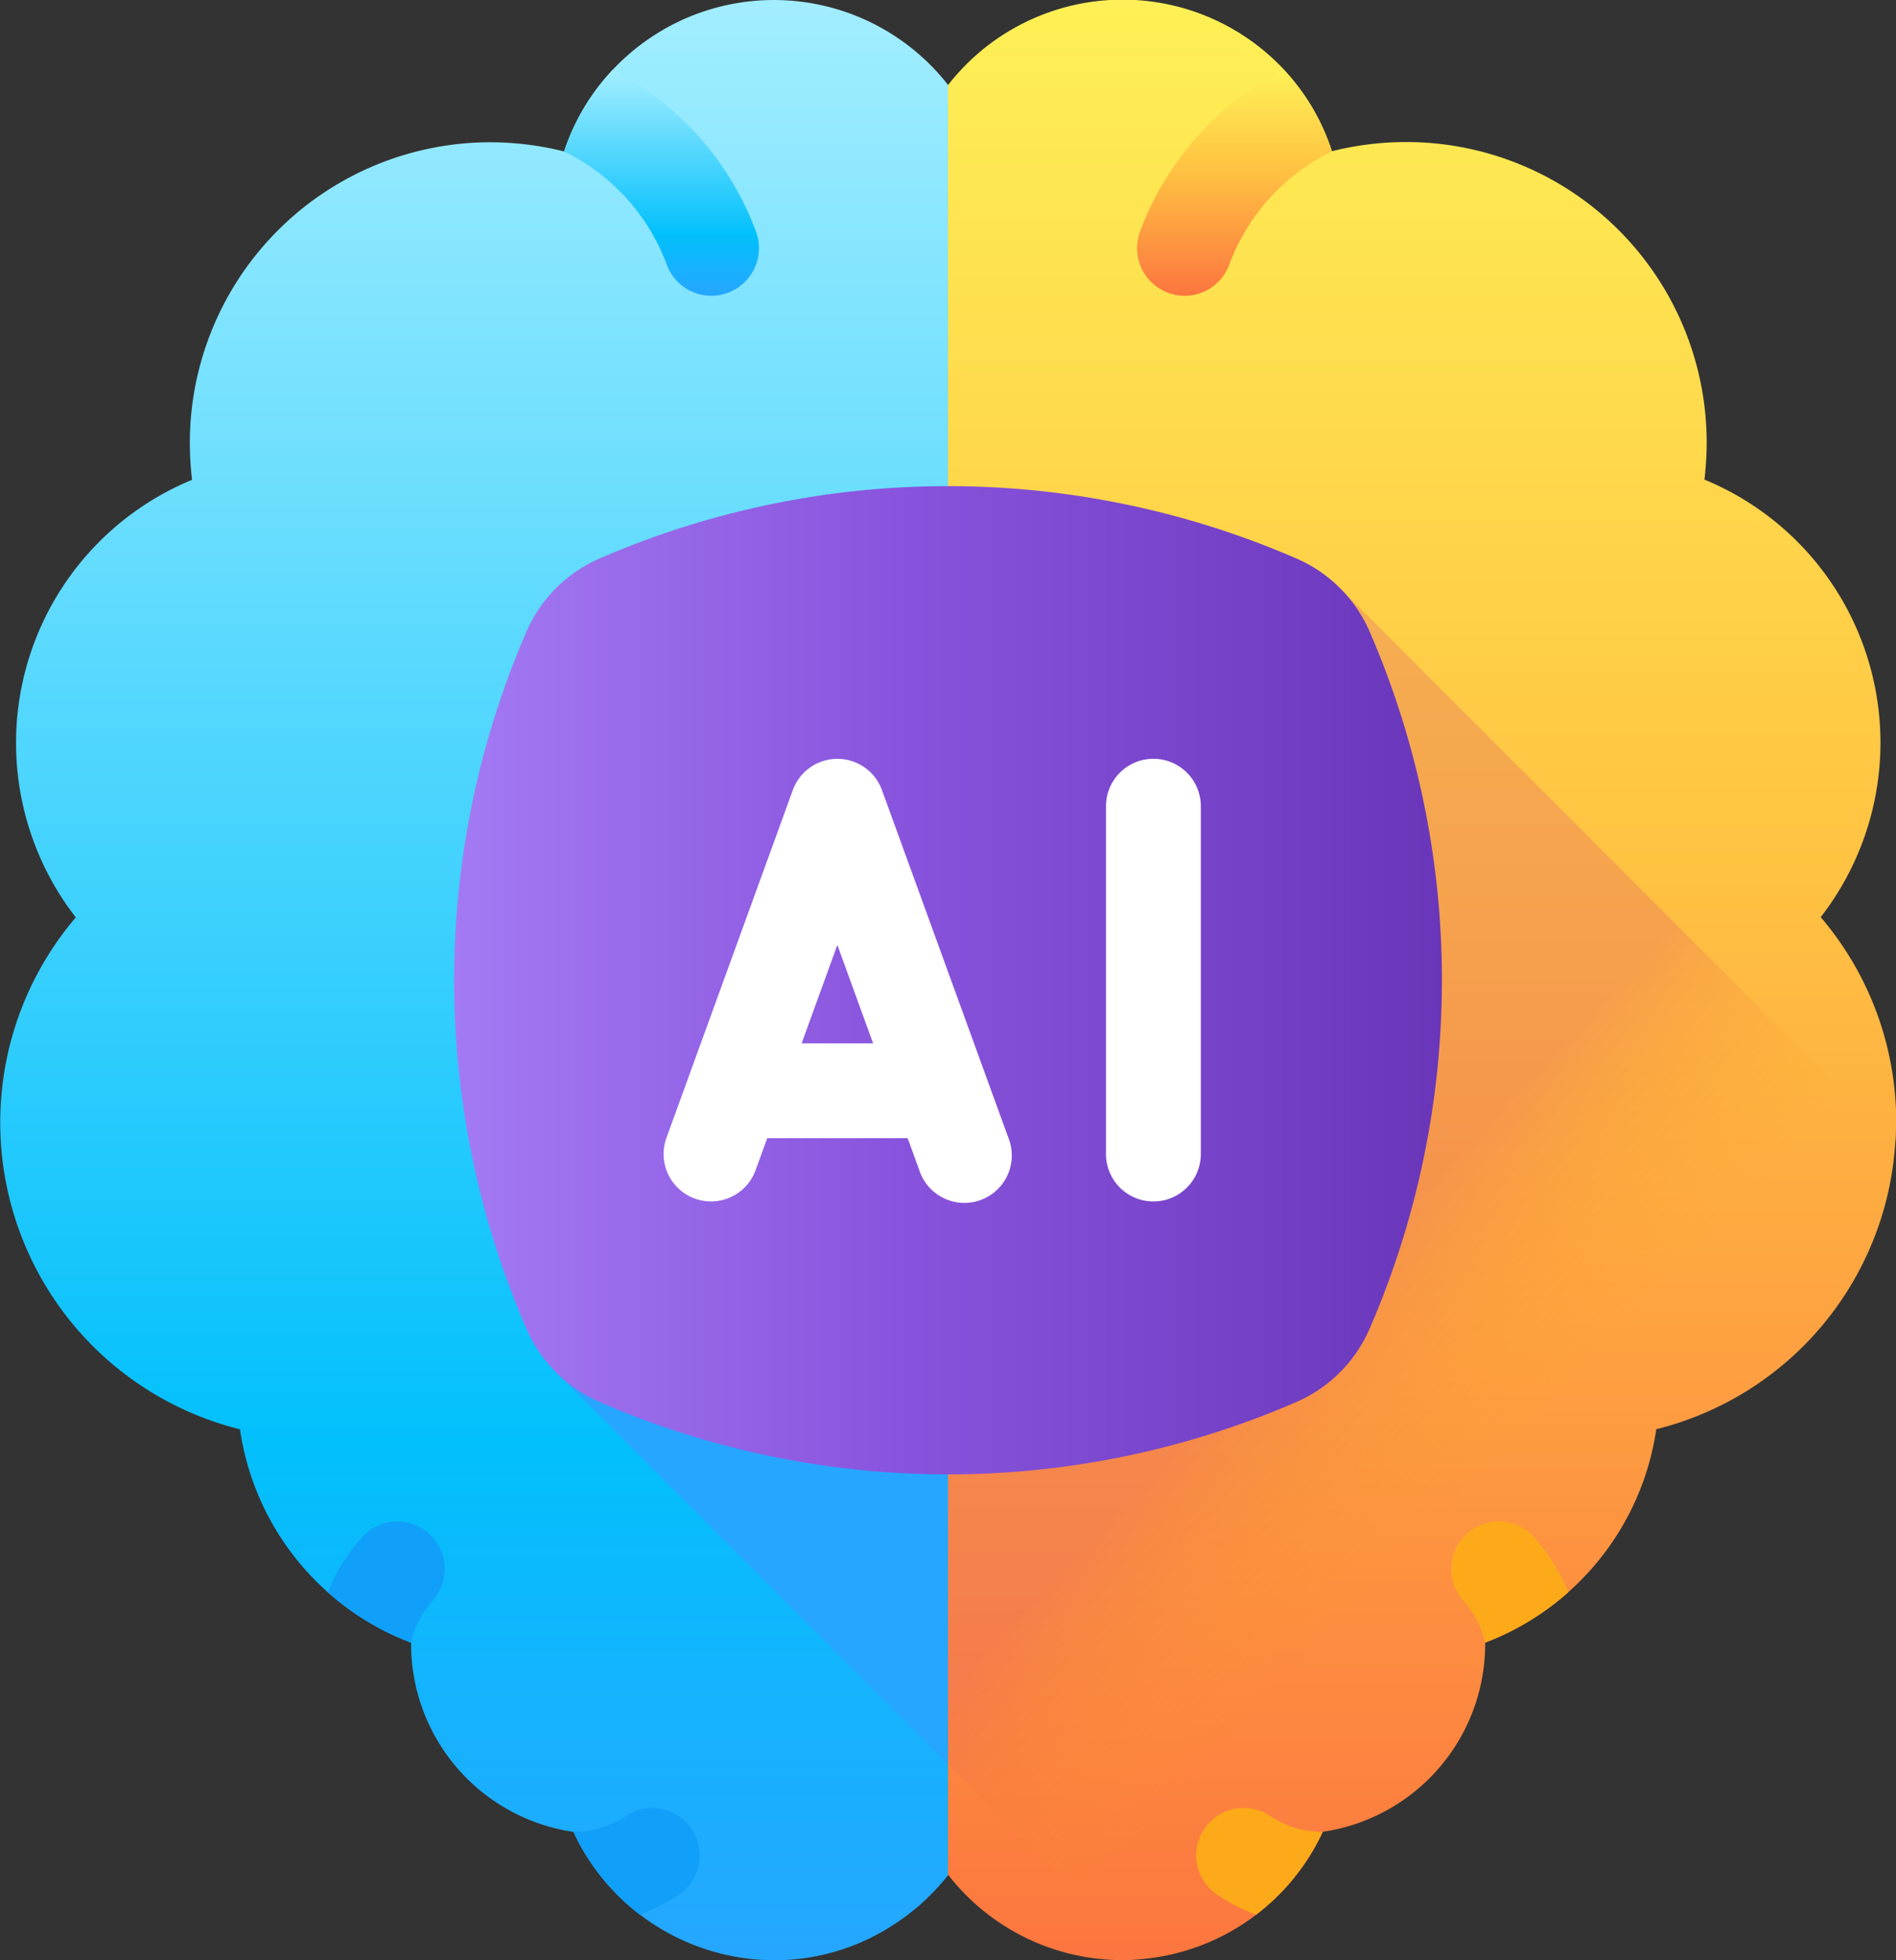
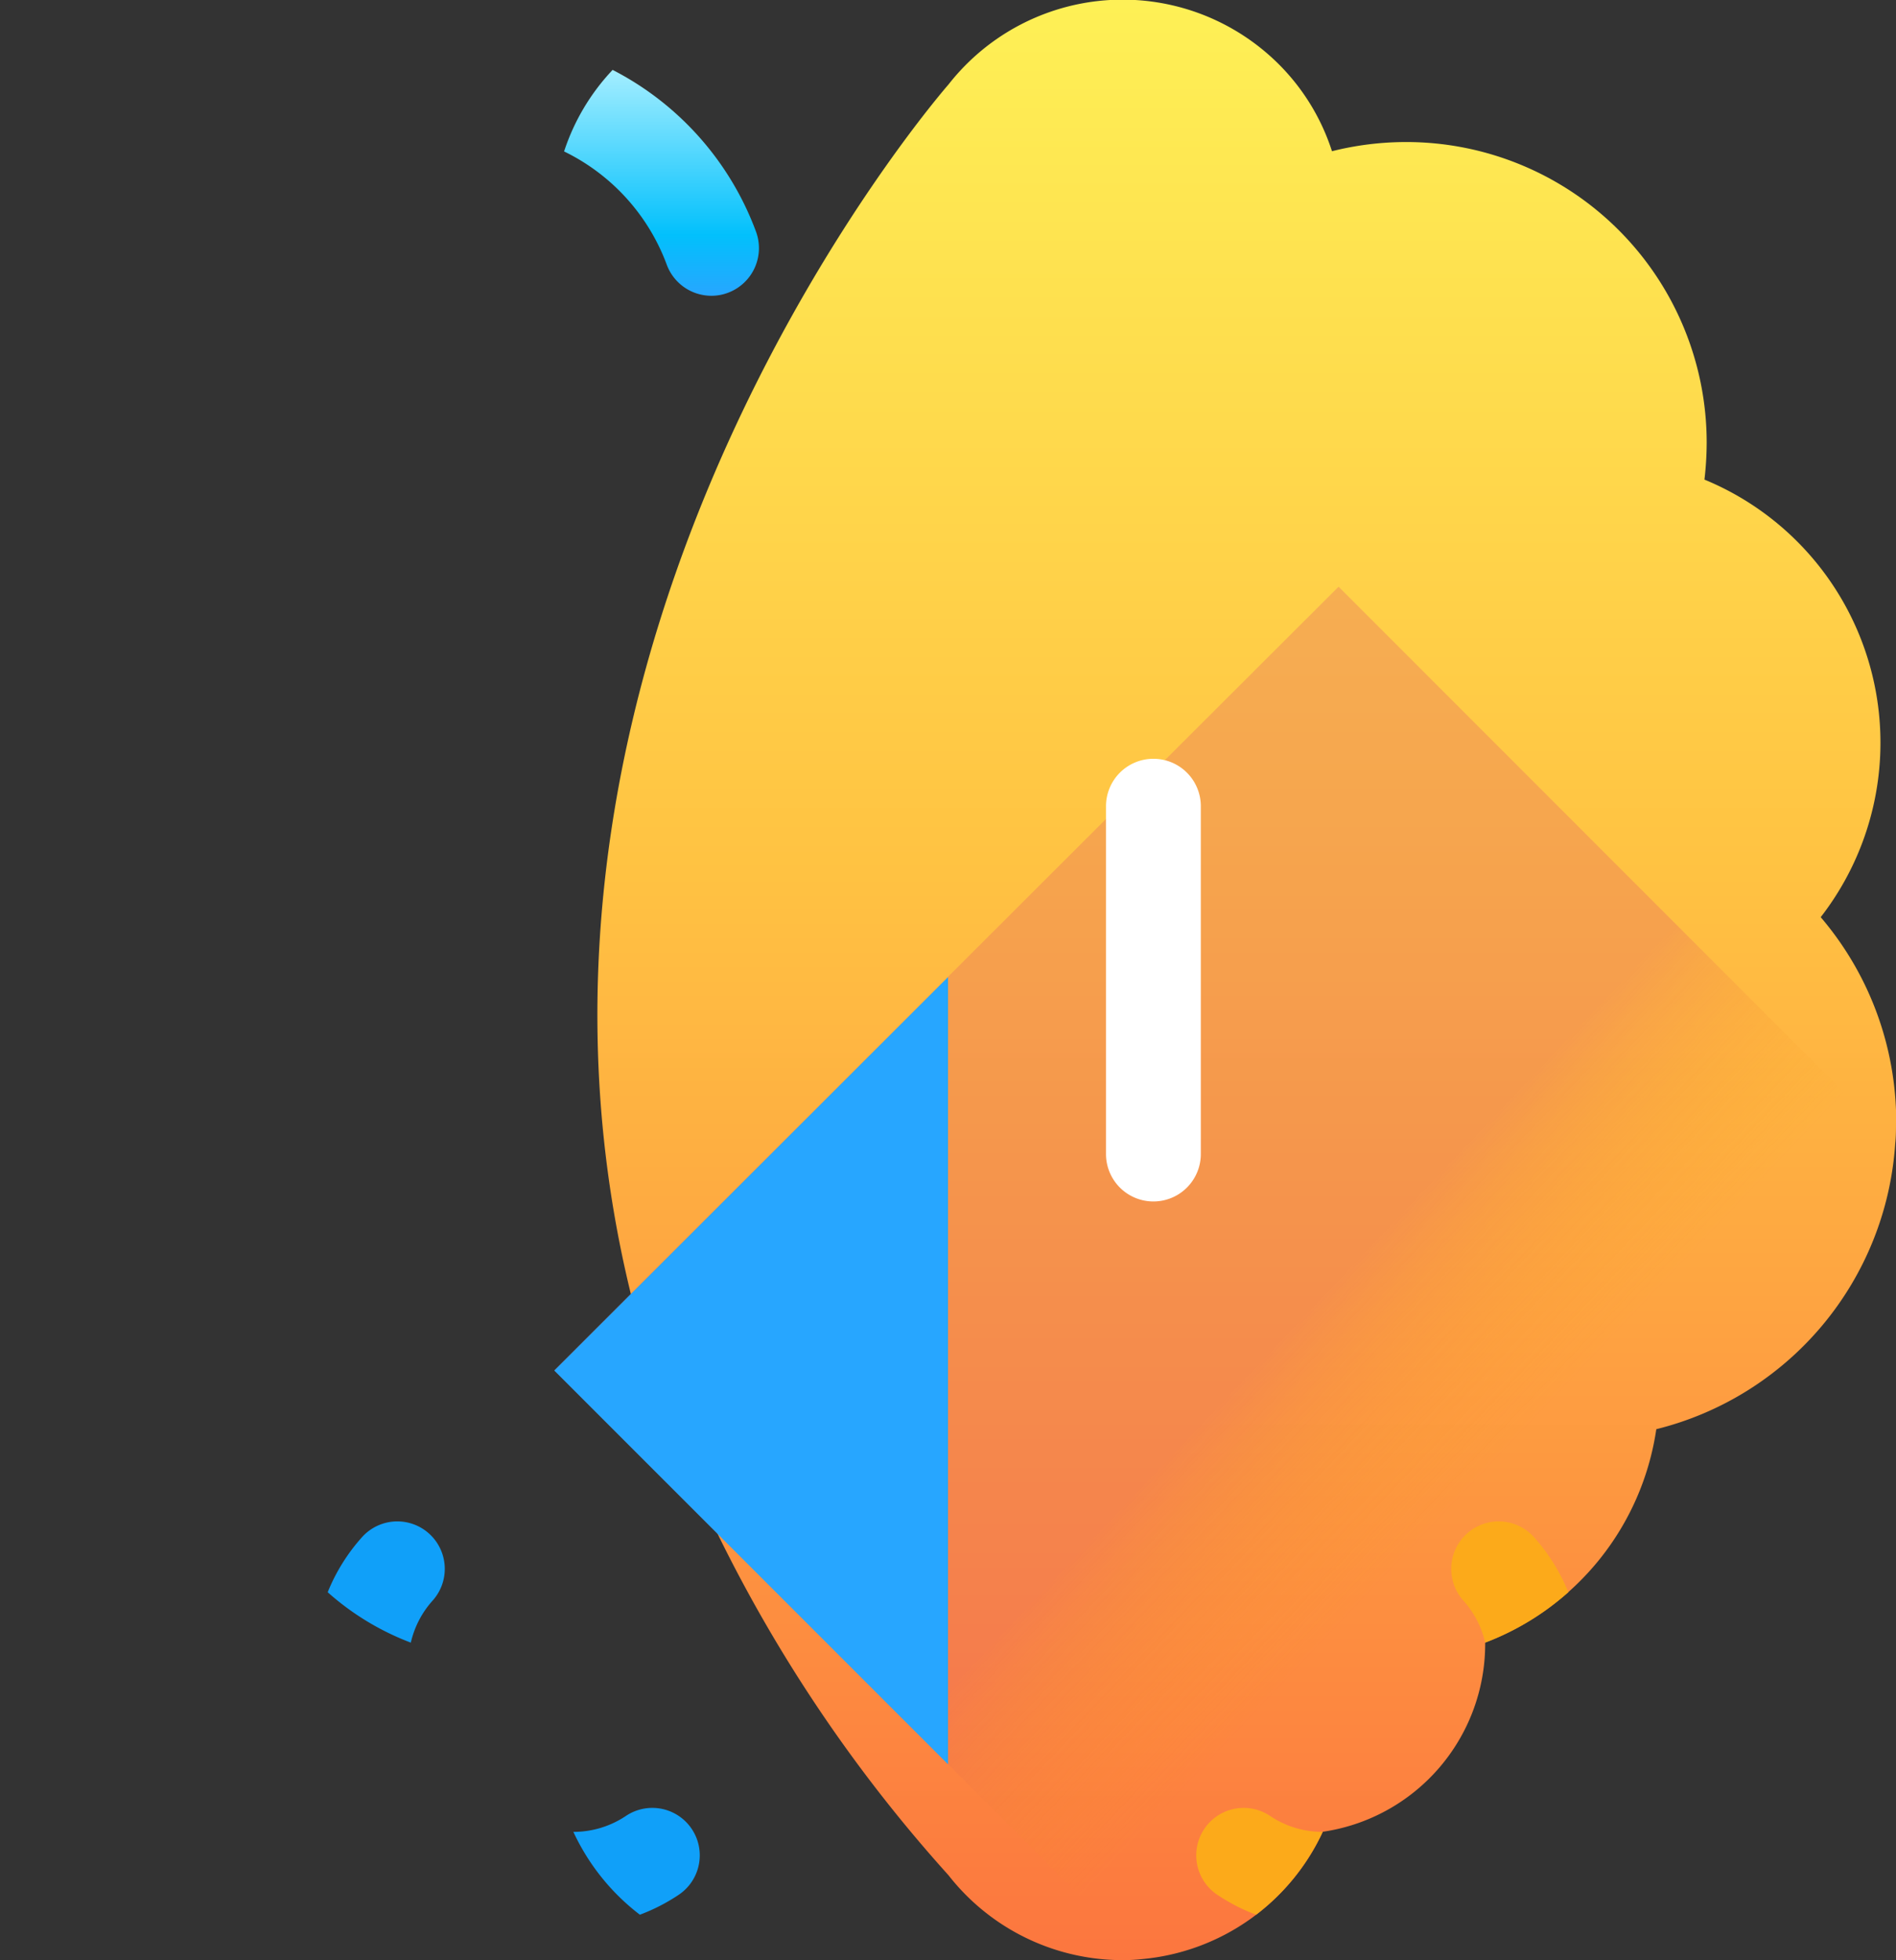
<svg xmlns="http://www.w3.org/2000/svg" width="33.871" height="35" viewBox="0 0 33.871 35">
  <rect x="0" y="0" width="33.871" height="35" fill="#333333" stroke="none" />
  <defs>
    <linearGradient id="linear-gradient" x1="0.5" x2="0.5" y2="1" gradientUnits="objectBoundingBox">
      <stop offset="0" stop-color="#fef156" />
      <stop offset="0.447" stop-color="#ffc242" />
      <stop offset="1" stop-color="#fc753f" />
    </linearGradient>
    <linearGradient id="linear-gradient-2" x1="1.175" y1="1.148" x2="0.451" y2="0.441" gradientUnits="objectBoundingBox">
      <stop offset="0.688" stop-color="#f99e0d" stop-opacity="0" />
      <stop offset="0.733" stop-color="#f49020" stop-opacity="0.078" />
      <stop offset="0.823" stop-color="#e86d50" stop-opacity="0.231" />
      <stop offset="0.862" stop-color="#e25d66" stop-opacity="0.302" />
    </linearGradient>
    <linearGradient id="linear-gradient-3" x1="0.5" x2="0.5" y2="1" gradientUnits="objectBoundingBox">
      <stop offset="0" stop-color="#a4eeff" />
      <stop offset="0.732" stop-color="#02c0fc" />
      <stop offset="1" stop-color="#27a6ff" />
    </linearGradient>
    <linearGradient id="linear-gradient-4" x1="2.269" y1="1.135" x2="0.405" y2="0.202" gradientUnits="objectBoundingBox">
      <stop offset="0.261" stop-color="#a4eeff" stop-opacity="0" />
      <stop offset="0.296" stop-color="#66caff" stop-opacity="0.51" />
      <stop offset="0.33" stop-color="#27a6ff" />
    </linearGradient>
    <linearGradient id="linear-gradient-7" y1="0.5" x2="1" y2="0.5" gradientUnits="objectBoundingBox">
      <stop offset="0" stop-color="#a47af4" />
      <stop offset="0.447" stop-color="#8954dd" />
      <stop offset="1" stop-color="#6936ba" />
    </linearGradient>
  </defs>
  <g id="ai" transform="translate(-4 -2)">
    <g id="Group_173135" data-name="Group 173135" transform="translate(4 2)">
      <path id="Path_42369" data-name="Path 42369" d="M64.982,22.04c0,.127,0,.254-.014.378a5.638,5.638,0,0,1-4.268,5.1,4.829,4.829,0,0,1-3.057,3.81v.025a3.391,3.391,0,0,1-2.9,3.353,3.955,3.955,0,0,1-3.215,2.272,3.226,3.226,0,0,1-.373.02,3.949,3.949,0,0,1-3.1-1.516,26.531,26.531,0,0,1-4.135-6.117,21.44,21.44,0,0,1-1.538-4.256c-2.9-11.838,5.673-21.6,5.673-21.6a3.951,3.951,0,0,1,5.992-.268A3.873,3.873,0,0,1,54.906,4.7a5.456,5.456,0,0,1,1.327-.164A5.368,5.368,0,0,1,61.6,9.9a5.734,5.734,0,0,1-.04.663,5.081,5.081,0,0,1,2.077,7.813,5.629,5.629,0,0,1,1.349,3.661Z" transform="translate(-31.111 -2)" fill="url(#linear-gradient)" />
      <path id="Path_42370" data-name="Path 42370" d="M63.035,49.054a5.638,5.638,0,0,1-4.268,5.1,4.829,4.829,0,0,1-3.057,3.81v.025a3.391,3.391,0,0,1-2.9,3.353,3.955,3.955,0,0,1-3.215,2.272L41.979,56l-2.9-2.9,1.36-1.36L53.091,39.11Z" transform="translate(-29.178 -28.635)" fill="url(#linear-gradient-2)" />
-       <path id="Path_42371" data-name="Path 42371" d="M20.935,3.516V35.484a3.462,3.462,0,0,1-.231.265c-.04.045-.082.085-.124.127s-.085.079-.127.119-.09.076-.135.113a3.7,3.7,0,0,1-.423.3l-.008.006A3.886,3.886,0,0,1,17.831,37a3.969,3.969,0,0,1-3.587-2.292,3.391,3.391,0,0,1-2.9-3.353v-.025a4.816,4.816,0,0,1-3.057-3.81,5.644,5.644,0,0,1-2.933-9.14,5.081,5.081,0,0,1,2.077-7.813,5.733,5.733,0,0,1-.04-.663A5.372,5.372,0,0,1,12.75,4.54a5.456,5.456,0,0,1,1.327.164,3.95,3.95,0,0,1,6.859-1.188Z" transform="translate(-4 -2)" fill="url(#linear-gradient-3)" />
      <path id="Path_42372" data-name="Path 42372" d="M46.114,63.81V77.866L39.08,70.835Z" transform="translate(-29.178 -46.364)" fill="url(#linear-gradient-4)" />
-       <path id="Path_42373" data-name="Path 42373" d="M79.461,7.876A3.662,3.662,0,0,0,77.626,9.9a.85.85,0,0,1-.8.553.829.829,0,0,1-.294-.054.851.851,0,0,1-.5-1.09A5.328,5.328,0,0,1,78.594,6.42,3.873,3.873,0,0,1,79.461,7.876Z" transform="translate(-55.667 -5.172)" fill="url(#linear-gradient)" />
      <path id="Path_42374" data-name="Path 42374" d="M97.947,99.509a4.767,4.767,0,0,1-1.485.9,1.685,1.685,0,0,0-.39-.751.847.847,0,0,1,1.262-1.132A3.357,3.357,0,0,1,97.947,99.509Z" transform="translate(-69.93 -71.08)" fill="#fcaa1a" />
      <path id="Path_42375" data-name="Path 42375" d="M81.969,116.792a3.957,3.957,0,0,1-1.188,1.479,3.361,3.361,0,0,1-.694-.356.847.847,0,0,1,.943-1.408A1.682,1.682,0,0,0,81.969,116.792Z" transform="translate(-58.341 -84.084)" fill="#fcaa1a" />
      <path id="Path_42376" data-name="Path 42376" d="M39.7,7.876A3.662,3.662,0,0,1,41.535,9.9a.85.85,0,0,0,.8.553.829.829,0,0,0,.294-.054.851.851,0,0,0,.5-1.09A5.328,5.328,0,0,0,40.567,6.42,3.873,3.873,0,0,0,39.7,7.876Z" transform="translate(-29.623 -5.172)" fill="url(#linear-gradient-3)" />
      <path id="Path_42377" data-name="Path 42377" d="M24.74,99.509a4.767,4.767,0,0,0,1.485.9,1.685,1.685,0,0,1,.39-.751.847.847,0,0,0-1.262-1.132A3.357,3.357,0,0,0,24.74,99.509Z" transform="translate(-18.886 -71.08)" fill="#10a0f9" />
      <path id="Path_42378" data-name="Path 42378" d="M40.29,116.792a3.957,3.957,0,0,0,1.188,1.479,3.361,3.361,0,0,0,.694-.356.847.847,0,0,0-.943-1.408A1.682,1.682,0,0,1,40.29,116.792Z" transform="translate(-30.047 -84.084)" fill="#10a0f9" />
-       <path id="Path_42379" data-name="Path 42379" d="M49.1,47.783A2.517,2.517,0,0,1,47.783,49.1a15.632,15.632,0,0,1-12.436,0,2.517,2.517,0,0,1-1.315-1.315,15.64,15.64,0,0,1,0-12.436,2.517,2.517,0,0,1,1.315-1.315,15.64,15.64,0,0,1,12.436,0A2.517,2.517,0,0,1,49.1,35.347,15.64,15.64,0,0,1,49.1,47.783Z" transform="translate(-24.63 -24.065)" fill="url(#linear-gradient-7)" />
      <g id="Group_173134" data-name="Group 173134" transform="translate(11.855 13.548)">
-         <path id="Path_42380" data-name="Path 42380" d="M49.9,50.557a.847.847,0,0,0-1.591,0l-2.258,6.21a.847.847,0,1,0,1.592.579l.208-.572h2.509l.208.572a.847.847,0,1,0,1.591-.579Zm-1.434,4.523.638-1.756.638,1.756Z" transform="translate(-46 -50)" fill="#fff" />
        <path id="Path_42381" data-name="Path 42381" d="M74.847,50a.847.847,0,0,0-.847.847v6.21a.847.847,0,1,0,1.694,0v-6.21A.847.847,0,0,0,74.847,50Z" transform="translate(-66.097 -50)" fill="#fff" />
      </g>
    </g>
  </g>
</svg>